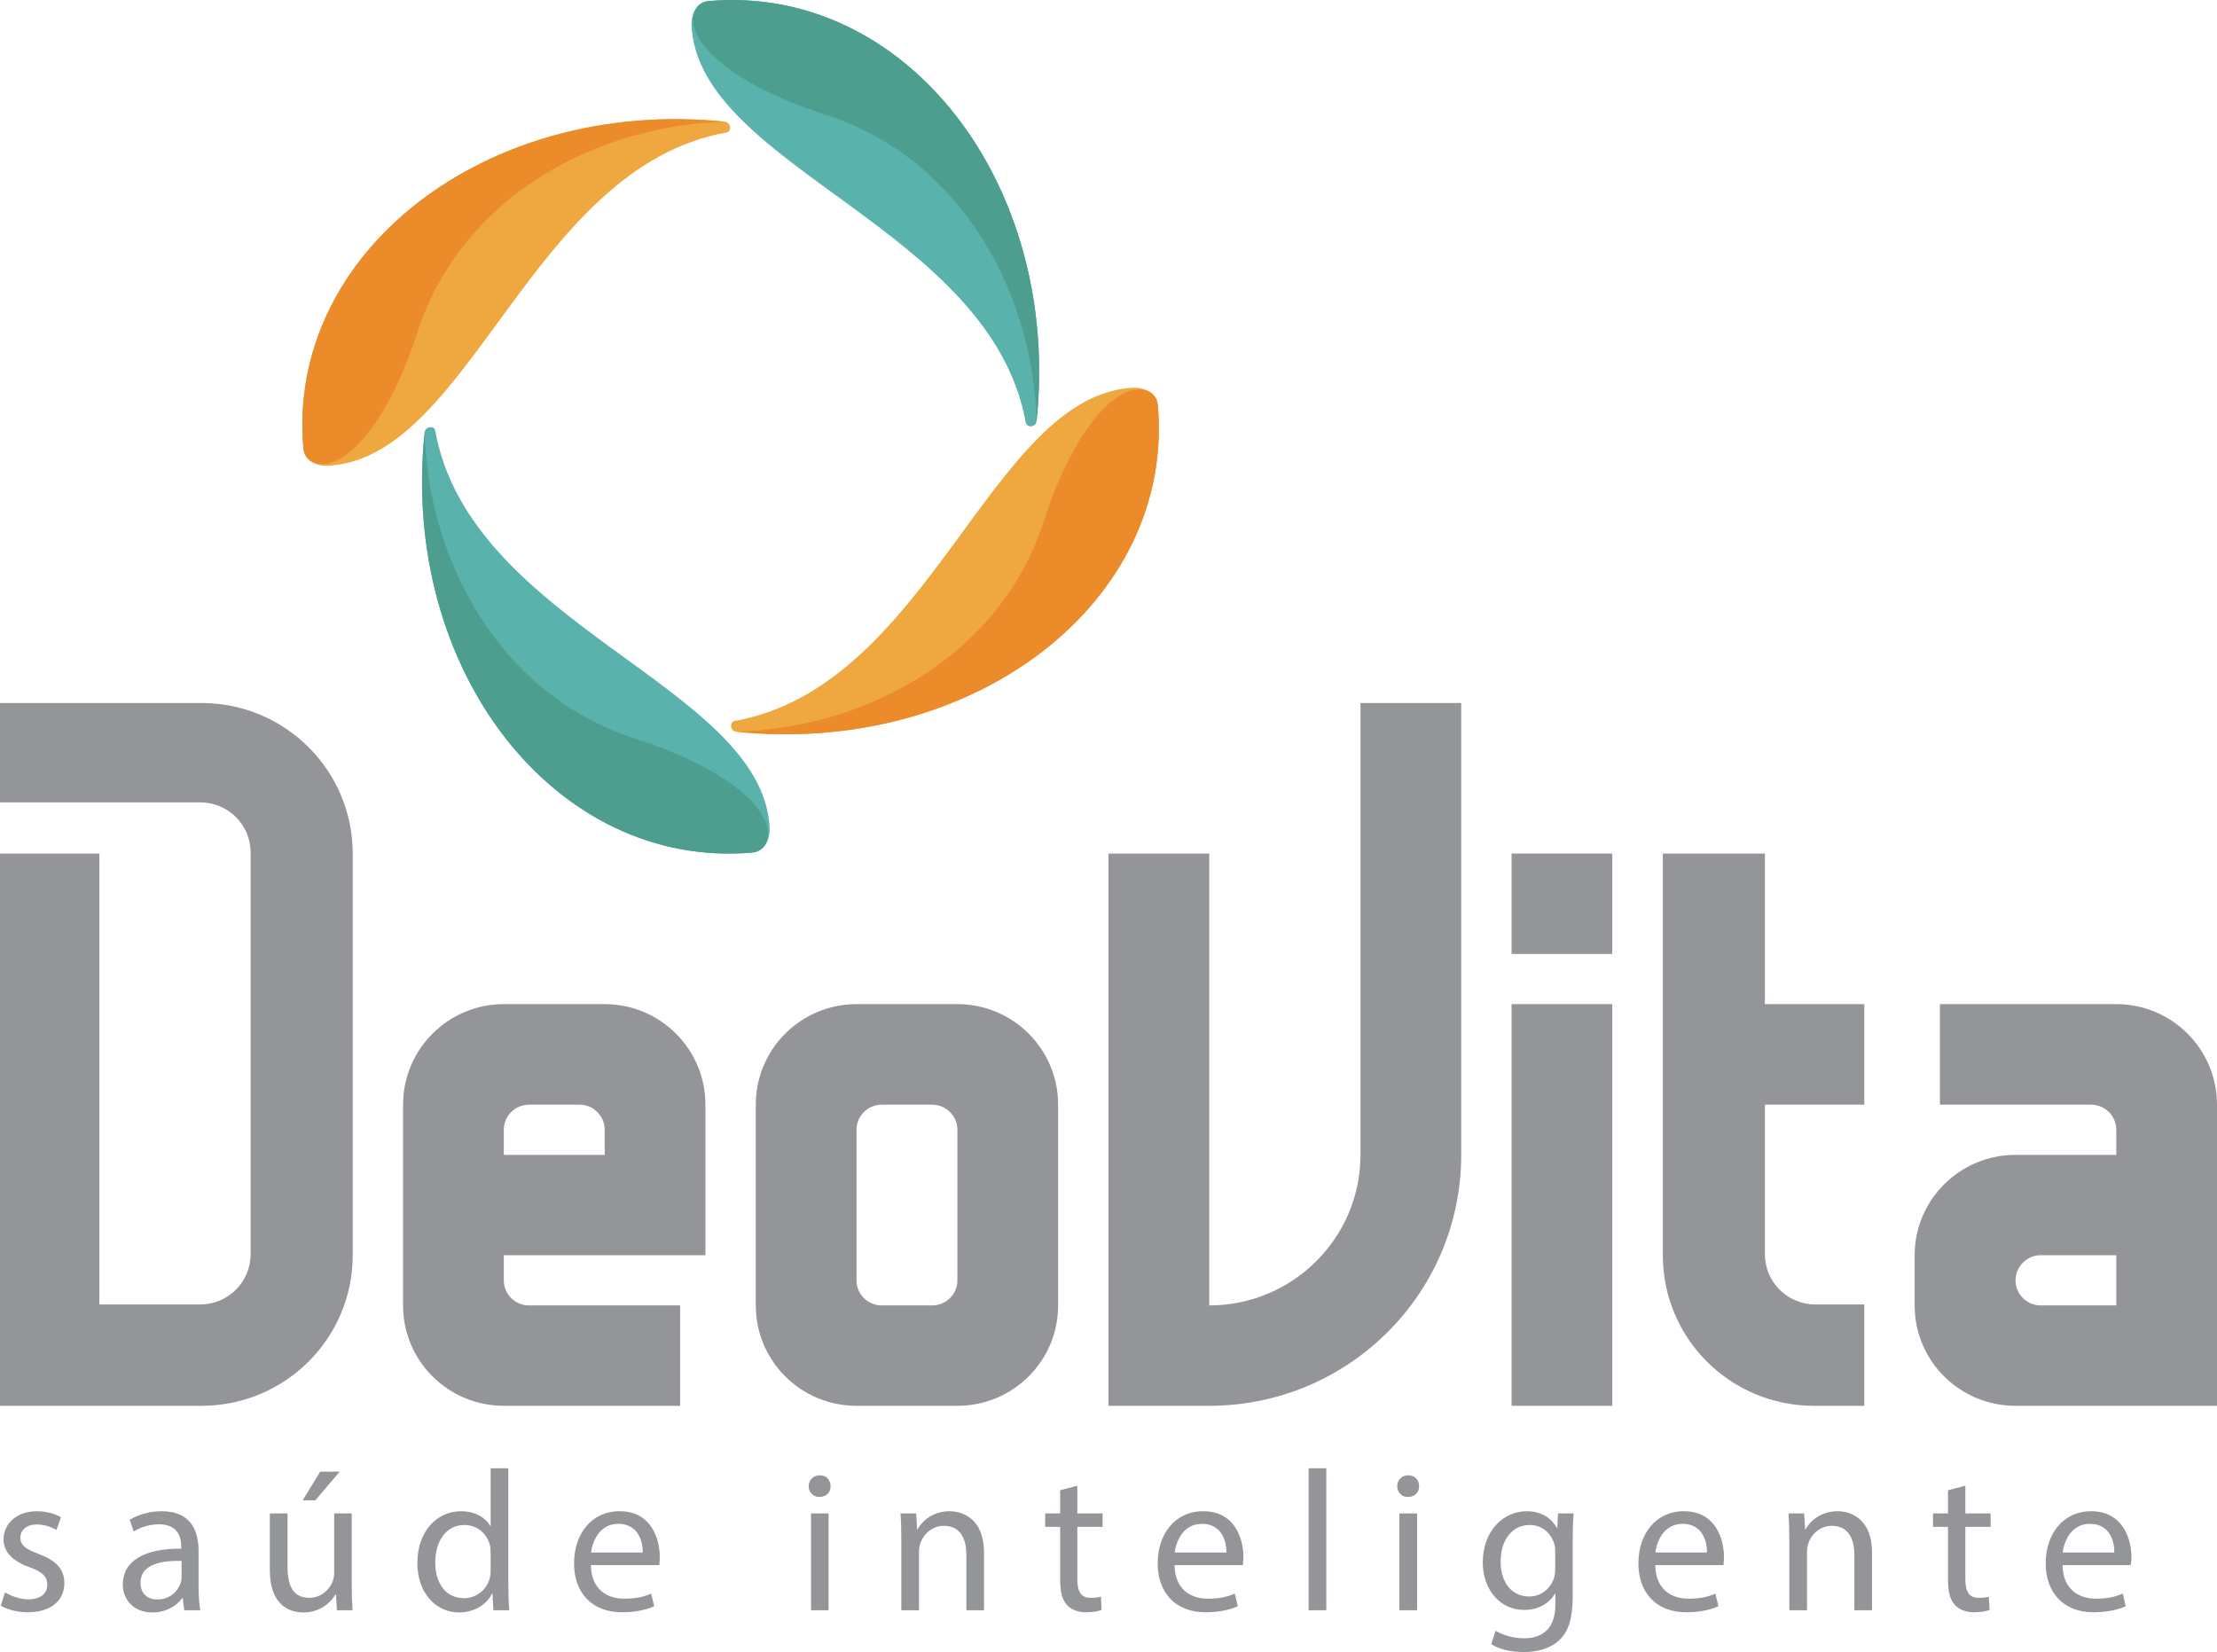
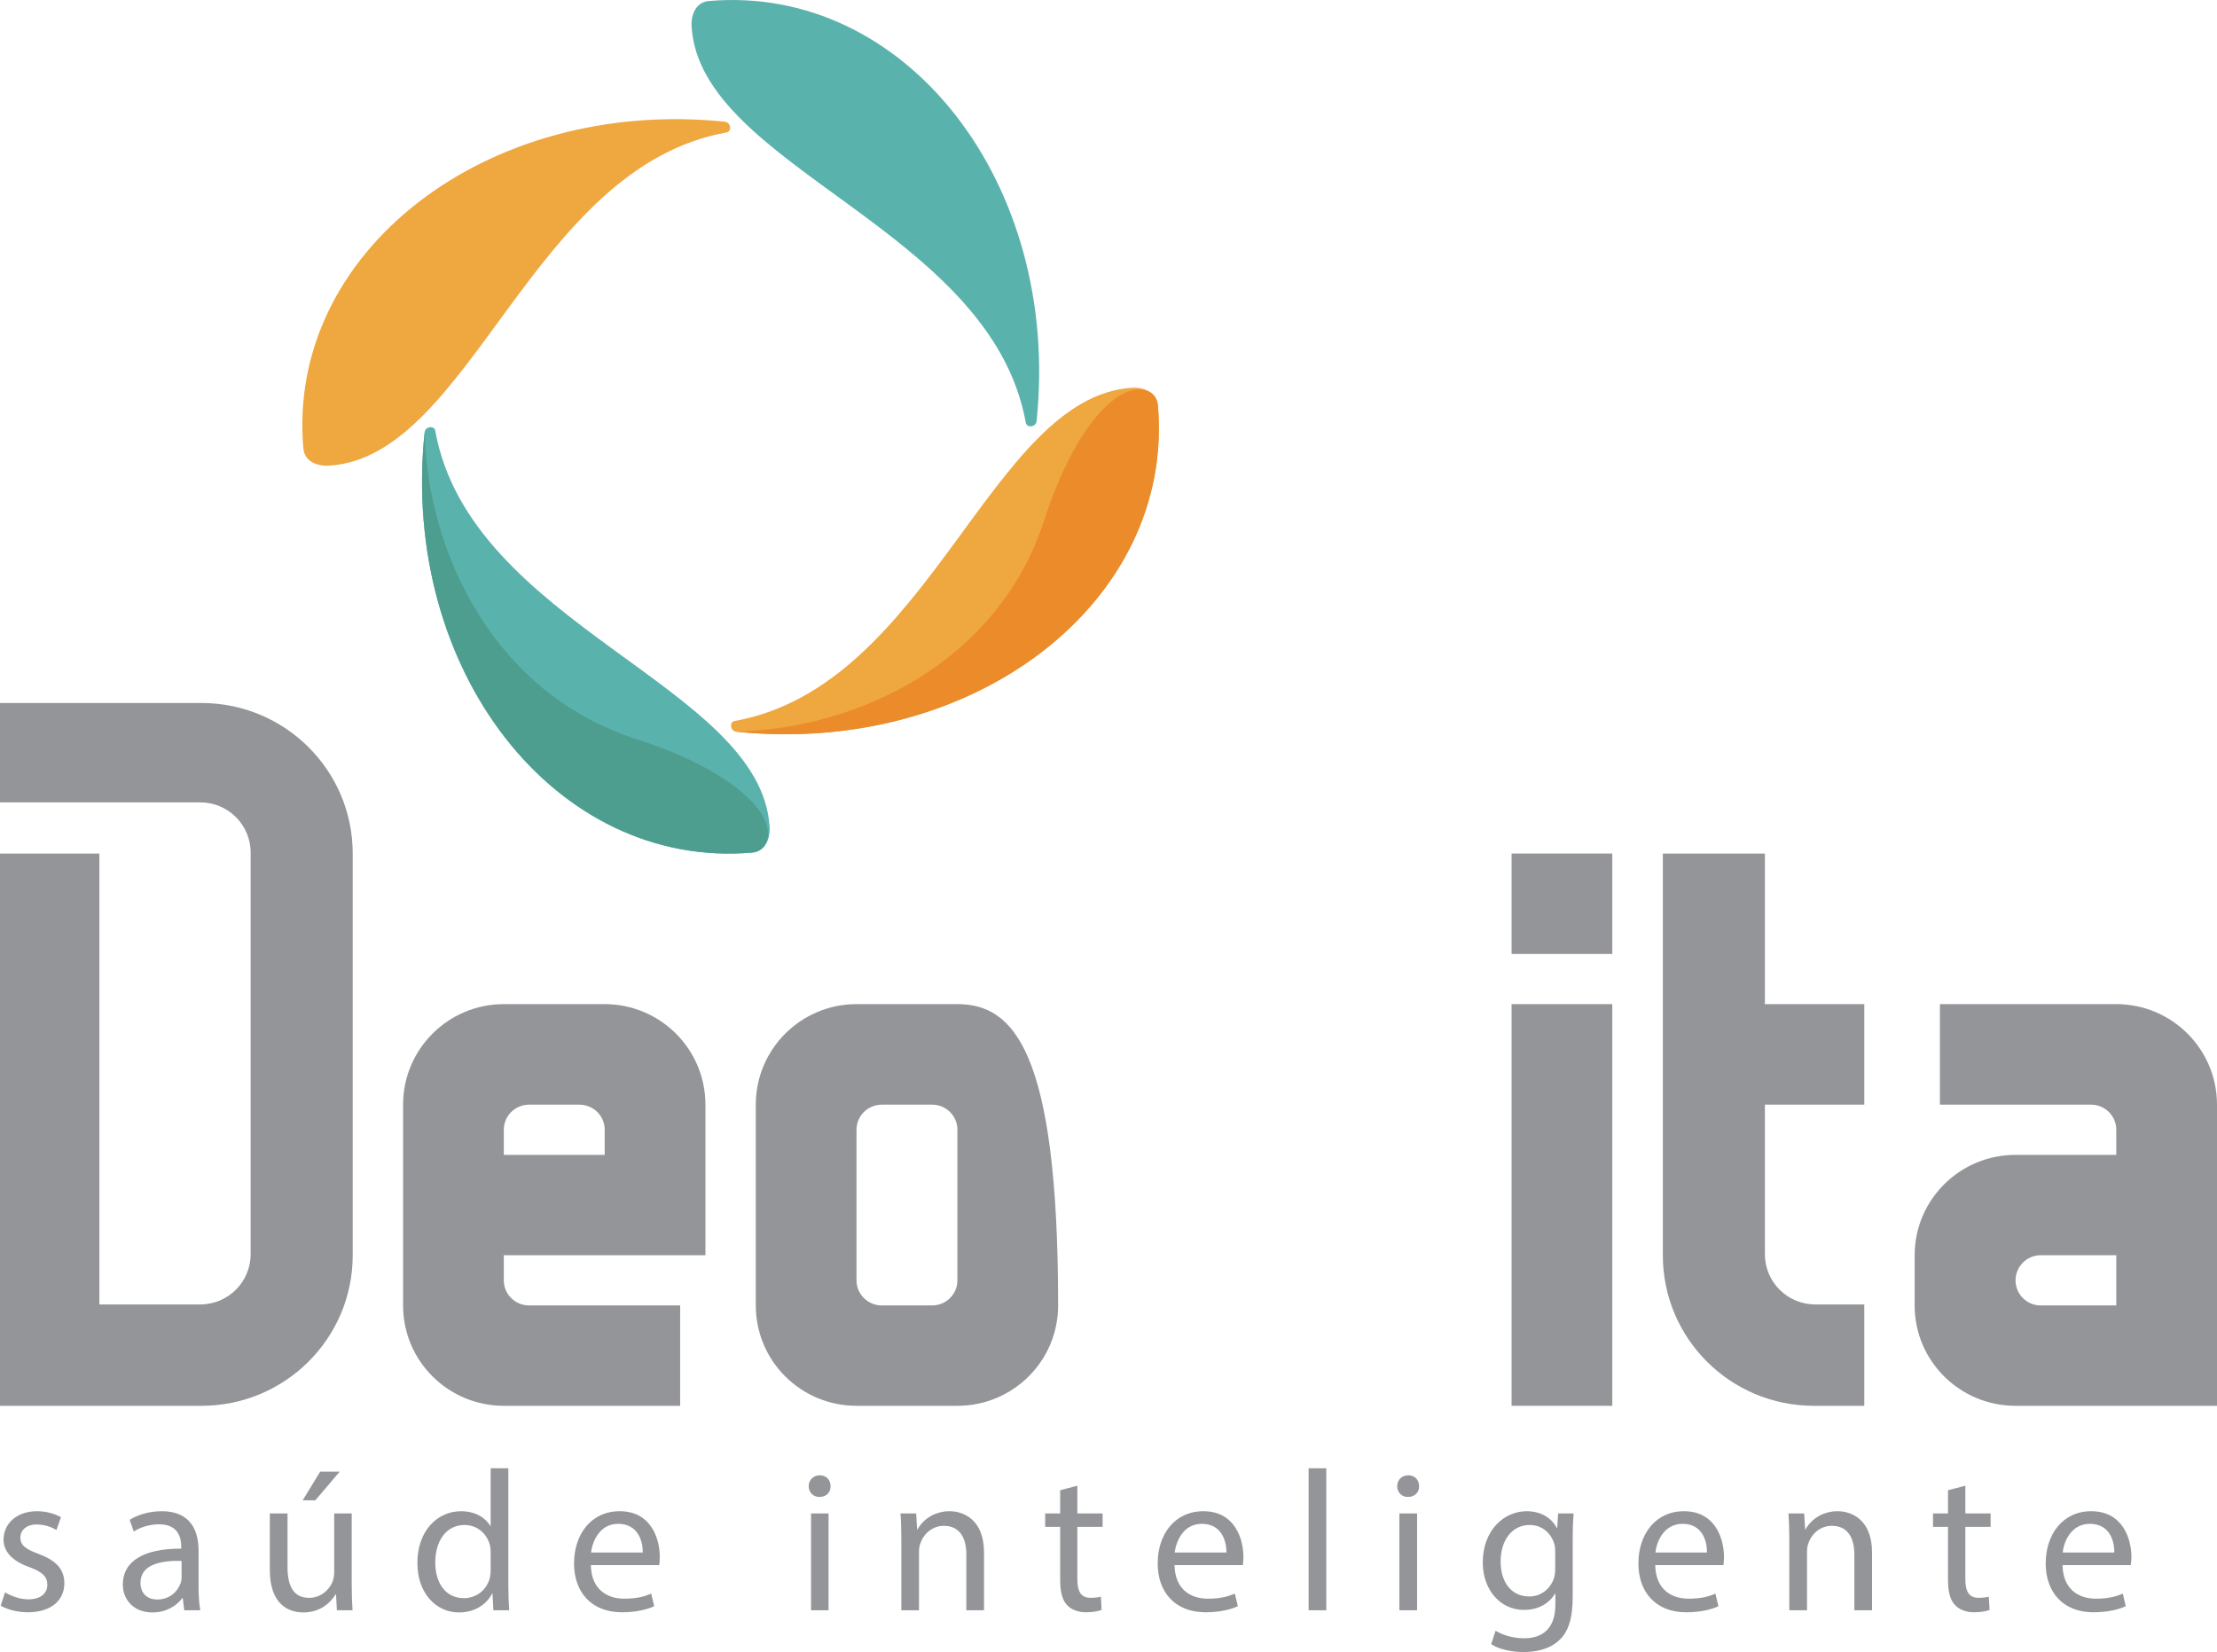
<svg xmlns="http://www.w3.org/2000/svg" width="157" height="117" viewBox="0 0 157 117" fill="none">
  <path d="M21.483 31.753C20.266 17.881 34.437 6.884 51.339 8.62C51.757 8.668 51.852 9.309 51.447 9.381C37.634 11.853 33.352 32.36 23.308 32.978C22.413 33.037 21.554 32.645 21.483 31.753Z" fill="#EFA73F" />
-   <path d="M21.483 31.753C21.519 32.146 21.709 32.443 21.984 32.645C23.964 33.774 27.304 30.493 29.523 23.634C32.767 13.565 42.703 8.846 51.339 8.62C34.437 6.884 20.266 17.881 21.483 31.753Z" fill="#EB8B2A" />
  <path d="M53.272 60.379C39.351 61.592 28.318 47.469 30.071 30.612C30.107 30.208 30.751 30.101 30.823 30.505C33.304 44.283 53.88 48.551 54.5 58.548C54.56 59.44 54.166 60.296 53.272 60.379Z" fill="#5AB2AD" />
  <path d="M53.272 60.379C53.677 60.343 53.964 60.153 54.166 59.868C55.311 57.906 52.007 54.566 45.125 52.367C35.021 49.133 30.286 39.219 30.071 30.612C28.318 47.469 39.351 61.592 53.272 60.379Z" fill="#4E9E8F" />
  <path d="M81.995 28.686C83.212 42.571 69.041 53.555 52.127 51.82C51.721 51.772 51.626 51.13 52.031 51.059C65.844 48.586 70.126 28.092 80.17 27.462C81.053 27.414 81.923 27.807 81.995 28.686Z" fill="#EFA73F" />
  <path d="M81.995 28.686C81.959 28.294 81.768 28.009 81.494 27.807C79.514 26.666 76.174 29.958 73.955 36.818C70.711 46.886 60.775 51.606 52.127 51.82C69.041 53.555 83.212 42.571 81.995 28.686Z" fill="#EB8B2A" />
  <path d="M50.194 0.073C64.126 -1.14 75.16 12.971 73.407 29.828C73.371 30.244 72.727 30.339 72.643 29.935C70.162 16.169 49.598 11.889 48.977 1.892C48.918 1 49.312 0.144 50.194 0.073Z" fill="#5AB2AD" />
-   <path d="M50.194 0.073C49.801 0.097 49.514 0.299 49.312 0.572C48.166 2.545 51.471 5.874 58.353 8.085C68.456 11.319 73.192 21.221 73.407 29.828C75.16 12.971 64.126 -1.14 50.194 0.073Z" fill="#4E9E8F" />
  <path d="M42.822 81.789H35.678V80.005C35.678 79.031 36.477 78.234 37.467 78.234H41.033C42.023 78.234 42.822 79.031 42.822 80.005V81.789ZM42.822 71.114H35.678C31.741 71.114 28.544 74.299 28.544 78.234V92.452C28.544 96.387 31.741 99.561 35.678 99.561H48.166V92.452H37.467C36.477 92.452 35.678 91.656 35.678 90.681V88.897H49.956V78.234C49.956 74.299 46.759 71.114 42.822 71.114Z" fill="#939598" />
  <path d="M149.867 92.452H144.511C143.533 92.452 142.734 91.656 142.734 90.681C142.734 89.694 143.533 88.897 144.511 88.897H149.867V92.452ZM149.867 71.114H137.378V78.234H148.078C149.068 78.234 149.867 79.031 149.867 80.005V81.789H142.734C138.786 81.789 135.589 84.975 135.589 88.897V92.452C135.589 96.387 138.786 99.561 142.734 99.561H157V78.234C157 74.299 153.803 71.114 149.867 71.114Z" fill="#939598" />
  <path d="M14.266 49.787H0V56.825H14.183C16.151 56.825 17.749 58.417 17.749 60.379V88.826C17.749 90.788 16.151 92.381 14.183 92.381H7.038V60.45H0V99.561H14.266C20.183 99.561 24.978 94.794 24.978 88.897V60.45C24.978 54.554 20.183 49.787 14.266 49.787Z" fill="#939598" />
-   <path d="M96.345 81.789C96.345 87.673 91.549 92.452 85.633 92.452V60.45H78.5V99.561H85.633C95.486 99.561 103.478 91.608 103.478 81.789V49.787H96.345V81.789Z" fill="#939598" />
-   <path d="M67.8 90.681C67.8 91.656 67.001 92.452 66.011 92.452H62.444C61.455 92.452 60.655 91.656 60.655 90.681V80.005C60.655 79.031 61.455 78.234 62.444 78.234H66.011C67.001 78.234 67.8 79.031 67.8 80.005V90.681ZM67.8 71.114H60.655C56.719 71.114 53.522 74.299 53.522 78.234V92.452C53.522 96.387 56.719 99.561 60.655 99.561H67.8C71.737 99.561 74.933 96.387 74.933 92.452V78.234C74.933 74.299 71.737 71.114 67.8 71.114Z" fill="#939598" />
+   <path d="M67.8 90.681C67.8 91.656 67.001 92.452 66.011 92.452H62.444C61.455 92.452 60.655 91.656 60.655 90.681V80.005C60.655 79.031 61.455 78.234 62.444 78.234H66.011C67.001 78.234 67.8 79.031 67.8 80.005V90.681ZM67.8 71.114H60.655C56.719 71.114 53.522 74.299 53.522 78.234V92.452C53.522 96.387 56.719 99.561 60.655 99.561H67.8C71.737 99.561 74.933 96.387 74.933 92.452C74.933 74.299 71.737 71.114 67.8 71.114Z" fill="#939598" />
  <path d="M107.044 99.561H114.177V71.114H107.044V99.561Z" fill="#939598" />
  <path d="M107.044 67.559H114.177V60.45H107.044V67.559Z" fill="#939598" />
  <path d="M124.984 60.45H117.756V88.897C117.756 94.794 122.539 99.561 128.456 99.561H132.022V92.381H128.551C126.571 92.381 124.984 90.788 124.984 88.826V78.234H132.022V71.114H124.984V60.45Z" fill="#939598" />
  <path d="M0.048 113.719C0.537 113.992 1.229 114.183 1.98 114.183C3.614 114.183 4.557 113.339 4.557 112.126C4.557 111.116 3.948 110.509 2.755 110.058C1.861 109.725 1.443 109.463 1.443 108.893C1.443 108.381 1.861 107.965 2.588 107.965C3.233 107.965 3.734 108.191 3.996 108.358L4.318 107.454C3.936 107.228 3.316 107.026 2.624 107.026C1.145 107.026 0.25 107.942 0.25 109.035C0.25 109.856 0.835 110.545 2.076 110.985C2.994 111.318 3.352 111.651 3.352 112.245C3.352 112.804 2.922 113.267 2.004 113.267C1.384 113.267 0.728 113.006 0.358 112.768L0.048 113.719ZM14.183 114.04C14.099 113.576 14.063 112.994 14.063 112.399V109.832C14.063 108.465 13.55 107.026 11.451 107.026C10.58 107.026 9.757 107.276 9.185 107.633L9.471 108.465C9.96 108.144 10.628 107.953 11.26 107.953C12.668 107.953 12.835 108.964 12.835 109.535V109.677C10.175 109.665 8.696 110.569 8.696 112.221C8.696 113.22 9.399 114.195 10.795 114.195C11.773 114.195 12.513 113.719 12.906 113.184H12.942L13.05 114.04H14.183ZM12.859 111.734C12.859 111.865 12.835 112.007 12.787 112.126C12.584 112.709 12.024 113.279 11.129 113.279C10.485 113.279 9.948 112.899 9.948 112.09C9.948 110.759 11.487 110.509 12.859 110.545V111.734ZM24.906 107.181H23.666V111.389C23.666 111.615 23.618 111.841 23.546 112.031C23.32 112.578 22.735 113.16 21.9 113.16C20.755 113.16 20.362 112.292 20.362 110.985V107.181H19.109V111.199C19.109 113.6 20.409 114.195 21.483 114.195C22.711 114.195 23.427 113.469 23.761 112.923H23.797L23.857 114.04H24.966C24.93 113.505 24.906 112.887 24.906 112.174V107.181ZM22.676 104.221L21.435 106.254H22.33L24.059 104.221H22.676ZM34.747 103.983V108.072H34.723C34.413 107.526 33.697 107.026 32.648 107.026C30.966 107.026 29.546 108.429 29.558 110.711C29.558 112.792 30.846 114.195 32.505 114.195C33.626 114.195 34.473 113.612 34.854 112.851H34.878L34.938 114.04H36.059C36.023 113.576 35.999 112.887 35.999 112.269V103.983H34.747ZM34.747 111.163C34.747 111.365 34.735 111.532 34.699 111.71C34.473 112.637 33.697 113.184 32.862 113.184C31.503 113.184 30.823 112.043 30.823 110.652C30.823 109.142 31.598 108.001 32.886 108.001C33.829 108.001 34.508 108.655 34.699 109.451C34.735 109.606 34.747 109.82 34.747 109.974V111.163ZM46.687 110.842C46.699 110.711 46.723 110.509 46.723 110.26C46.723 109 46.127 107.026 43.884 107.026C41.868 107.026 40.652 108.655 40.652 110.723C40.652 112.792 41.916 114.183 44.039 114.183C45.125 114.183 45.888 113.957 46.329 113.755L46.115 112.863C45.638 113.065 45.101 113.22 44.206 113.22C42.954 113.22 41.868 112.53 41.844 110.842H46.687ZM41.856 109.951C41.964 109.083 42.512 107.918 43.777 107.918C45.184 107.918 45.53 109.154 45.518 109.951H41.856ZM58.675 114.04V107.181H57.435V114.04H58.675ZM58.055 104.482C57.602 104.482 57.268 104.815 57.268 105.255C57.268 105.683 57.578 106.016 58.031 106.016C58.52 106.016 58.83 105.683 58.818 105.255C58.818 104.815 58.52 104.482 58.055 104.482ZM63.828 114.04H65.081V109.915C65.081 109.701 65.105 109.499 65.164 109.344C65.379 108.643 66.023 108.06 66.834 108.06C68.015 108.06 68.433 108.988 68.433 110.093V114.04H69.685V109.951C69.685 107.597 68.206 107.026 67.252 107.026C66.118 107.026 65.319 107.668 64.973 108.322H64.95L64.878 107.181H63.769C63.816 107.751 63.828 108.334 63.828 109.035V114.04ZM75.077 105.54V107.181H74.015V108.132H75.077V111.876C75.077 112.685 75.208 113.291 75.554 113.66C75.852 113.992 76.329 114.183 76.902 114.183C77.391 114.183 77.772 114.111 78.011 114.016L77.963 113.077C77.796 113.125 77.558 113.16 77.236 113.16C76.532 113.16 76.293 112.685 76.293 111.829V108.132H78.082V107.181H76.293V105.219L75.077 105.54ZM88.019 110.842C88.019 110.711 88.055 110.509 88.055 110.26C88.055 109 87.458 107.026 85.216 107.026C83.2 107.026 81.983 108.655 81.983 110.723C81.983 112.792 83.248 114.183 85.371 114.183C86.456 114.183 87.22 113.957 87.661 113.755L87.446 112.863C86.969 113.065 86.432 113.22 85.538 113.22C84.285 113.22 83.2 112.53 83.176 110.842H88.019ZM83.188 109.951C83.295 109.083 83.844 107.918 85.108 107.918C86.516 107.918 86.862 109.154 86.85 109.951H83.188ZM92.671 114.04H93.923V103.983H92.671V114.04ZM100.353 114.04V107.181H99.1V114.04H100.353ZM99.732 104.482C99.267 104.482 98.945 104.815 98.945 105.255C98.945 105.683 99.255 106.016 99.697 106.016C100.198 106.016 100.508 105.683 100.496 105.255C100.496 104.815 100.198 104.482 99.732 104.482ZM110.337 107.181L110.277 108.215H110.253C109.955 107.656 109.299 107.026 108.106 107.026C106.531 107.026 105.005 108.346 105.005 110.664C105.005 112.566 106.221 114.016 107.927 114.016C109.001 114.016 109.74 113.505 110.122 112.863H110.146V113.636C110.146 115.36 109.215 116.025 107.927 116.025C107.08 116.025 106.364 115.764 105.911 115.49L105.601 116.441C106.15 116.81 107.068 117 107.891 117C108.75 117 109.716 116.81 110.396 116.18C111.064 115.585 111.374 114.622 111.374 113.053V109.071C111.374 108.239 111.398 107.68 111.434 107.181H110.337ZM110.134 111.127C110.134 111.33 110.11 111.579 110.038 111.793C109.764 112.578 109.072 113.065 108.309 113.065C106.949 113.065 106.269 111.948 106.269 110.604C106.269 109.011 107.128 108.001 108.321 108.001C109.227 108.001 109.836 108.595 110.062 109.321C110.122 109.499 110.134 109.677 110.134 109.891V111.127ZM122.05 110.842C122.062 110.711 122.086 110.509 122.086 110.26C122.086 109 121.49 107.026 119.247 107.026C117.243 107.026 116.026 108.655 116.026 110.723C116.026 112.792 117.291 114.183 119.402 114.183C120.499 114.183 121.251 113.957 121.692 113.755L121.478 112.863C121.012 113.065 120.476 113.22 119.581 113.22C118.329 113.22 117.243 112.53 117.219 110.842H122.05ZM117.231 109.951C117.327 109.083 117.887 107.918 119.152 107.918C120.559 107.918 120.893 109.154 120.881 109.951H117.231ZM126.714 114.04H127.967V109.915C127.967 109.701 127.99 109.499 128.05 109.344C128.265 108.643 128.897 108.06 129.72 108.06C130.901 108.06 131.318 108.988 131.318 110.093V114.04H132.571V109.951C132.571 107.597 131.092 107.026 130.138 107.026C129.004 107.026 128.205 107.668 127.859 108.322H127.835L127.764 107.181H126.654C126.69 107.751 126.714 108.334 126.714 109.035V114.04ZM137.951 105.54V107.181H136.889V108.132H137.951V111.876C137.951 112.685 138.082 113.291 138.44 113.66C138.738 113.992 139.215 114.183 139.788 114.183C140.277 114.183 140.658 114.111 140.897 114.016L140.837 113.077C140.682 113.125 140.444 113.16 140.121 113.16C139.418 113.16 139.179 112.685 139.179 111.829V108.132H140.968V107.181H139.179V105.219L137.951 105.54ZM150.893 110.842C150.905 110.711 150.94 110.509 150.94 110.26C150.94 109 150.332 107.026 148.09 107.026C146.086 107.026 144.869 108.655 144.869 110.723C144.869 112.792 146.133 114.183 148.245 114.183C149.342 114.183 150.094 113.957 150.535 113.755L150.332 112.863C149.855 113.065 149.318 113.22 148.424 113.22C147.171 113.22 146.086 112.53 146.062 110.842H150.893ZM146.074 109.951C146.169 109.083 146.73 107.918 147.994 107.918C149.402 107.918 149.748 109.154 149.724 109.951H146.074Z" fill="#939598" />
</svg>